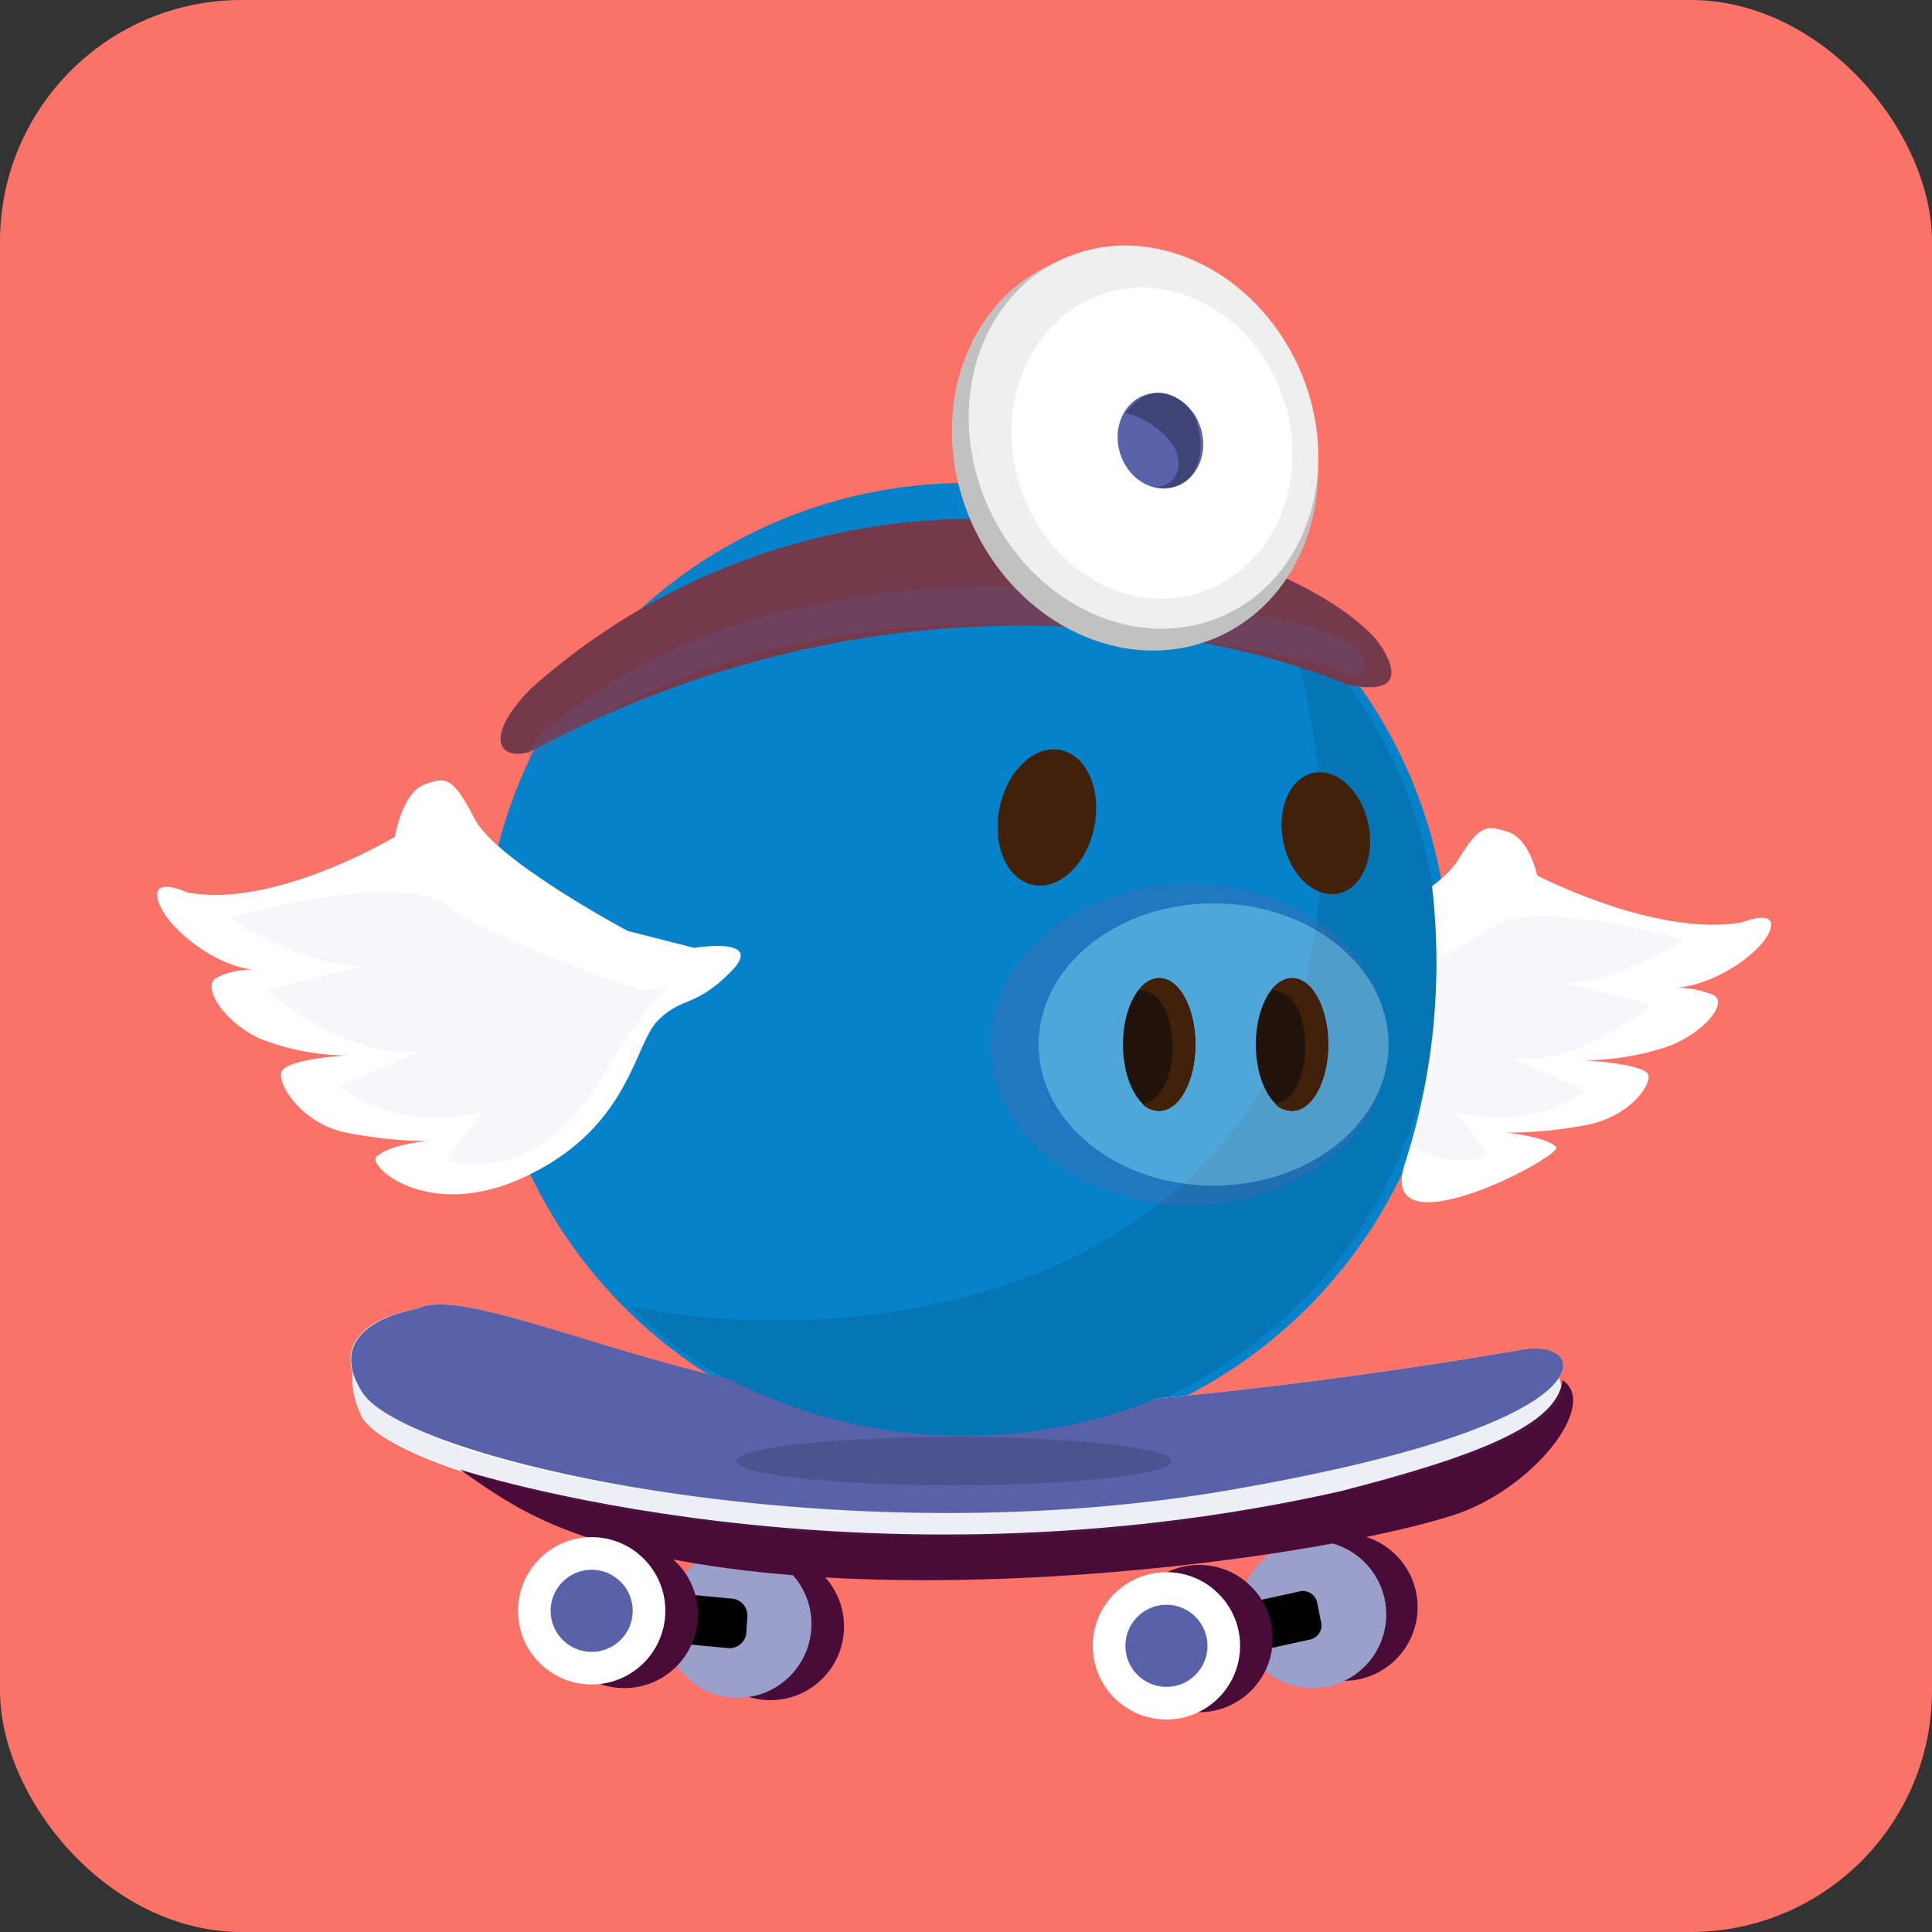
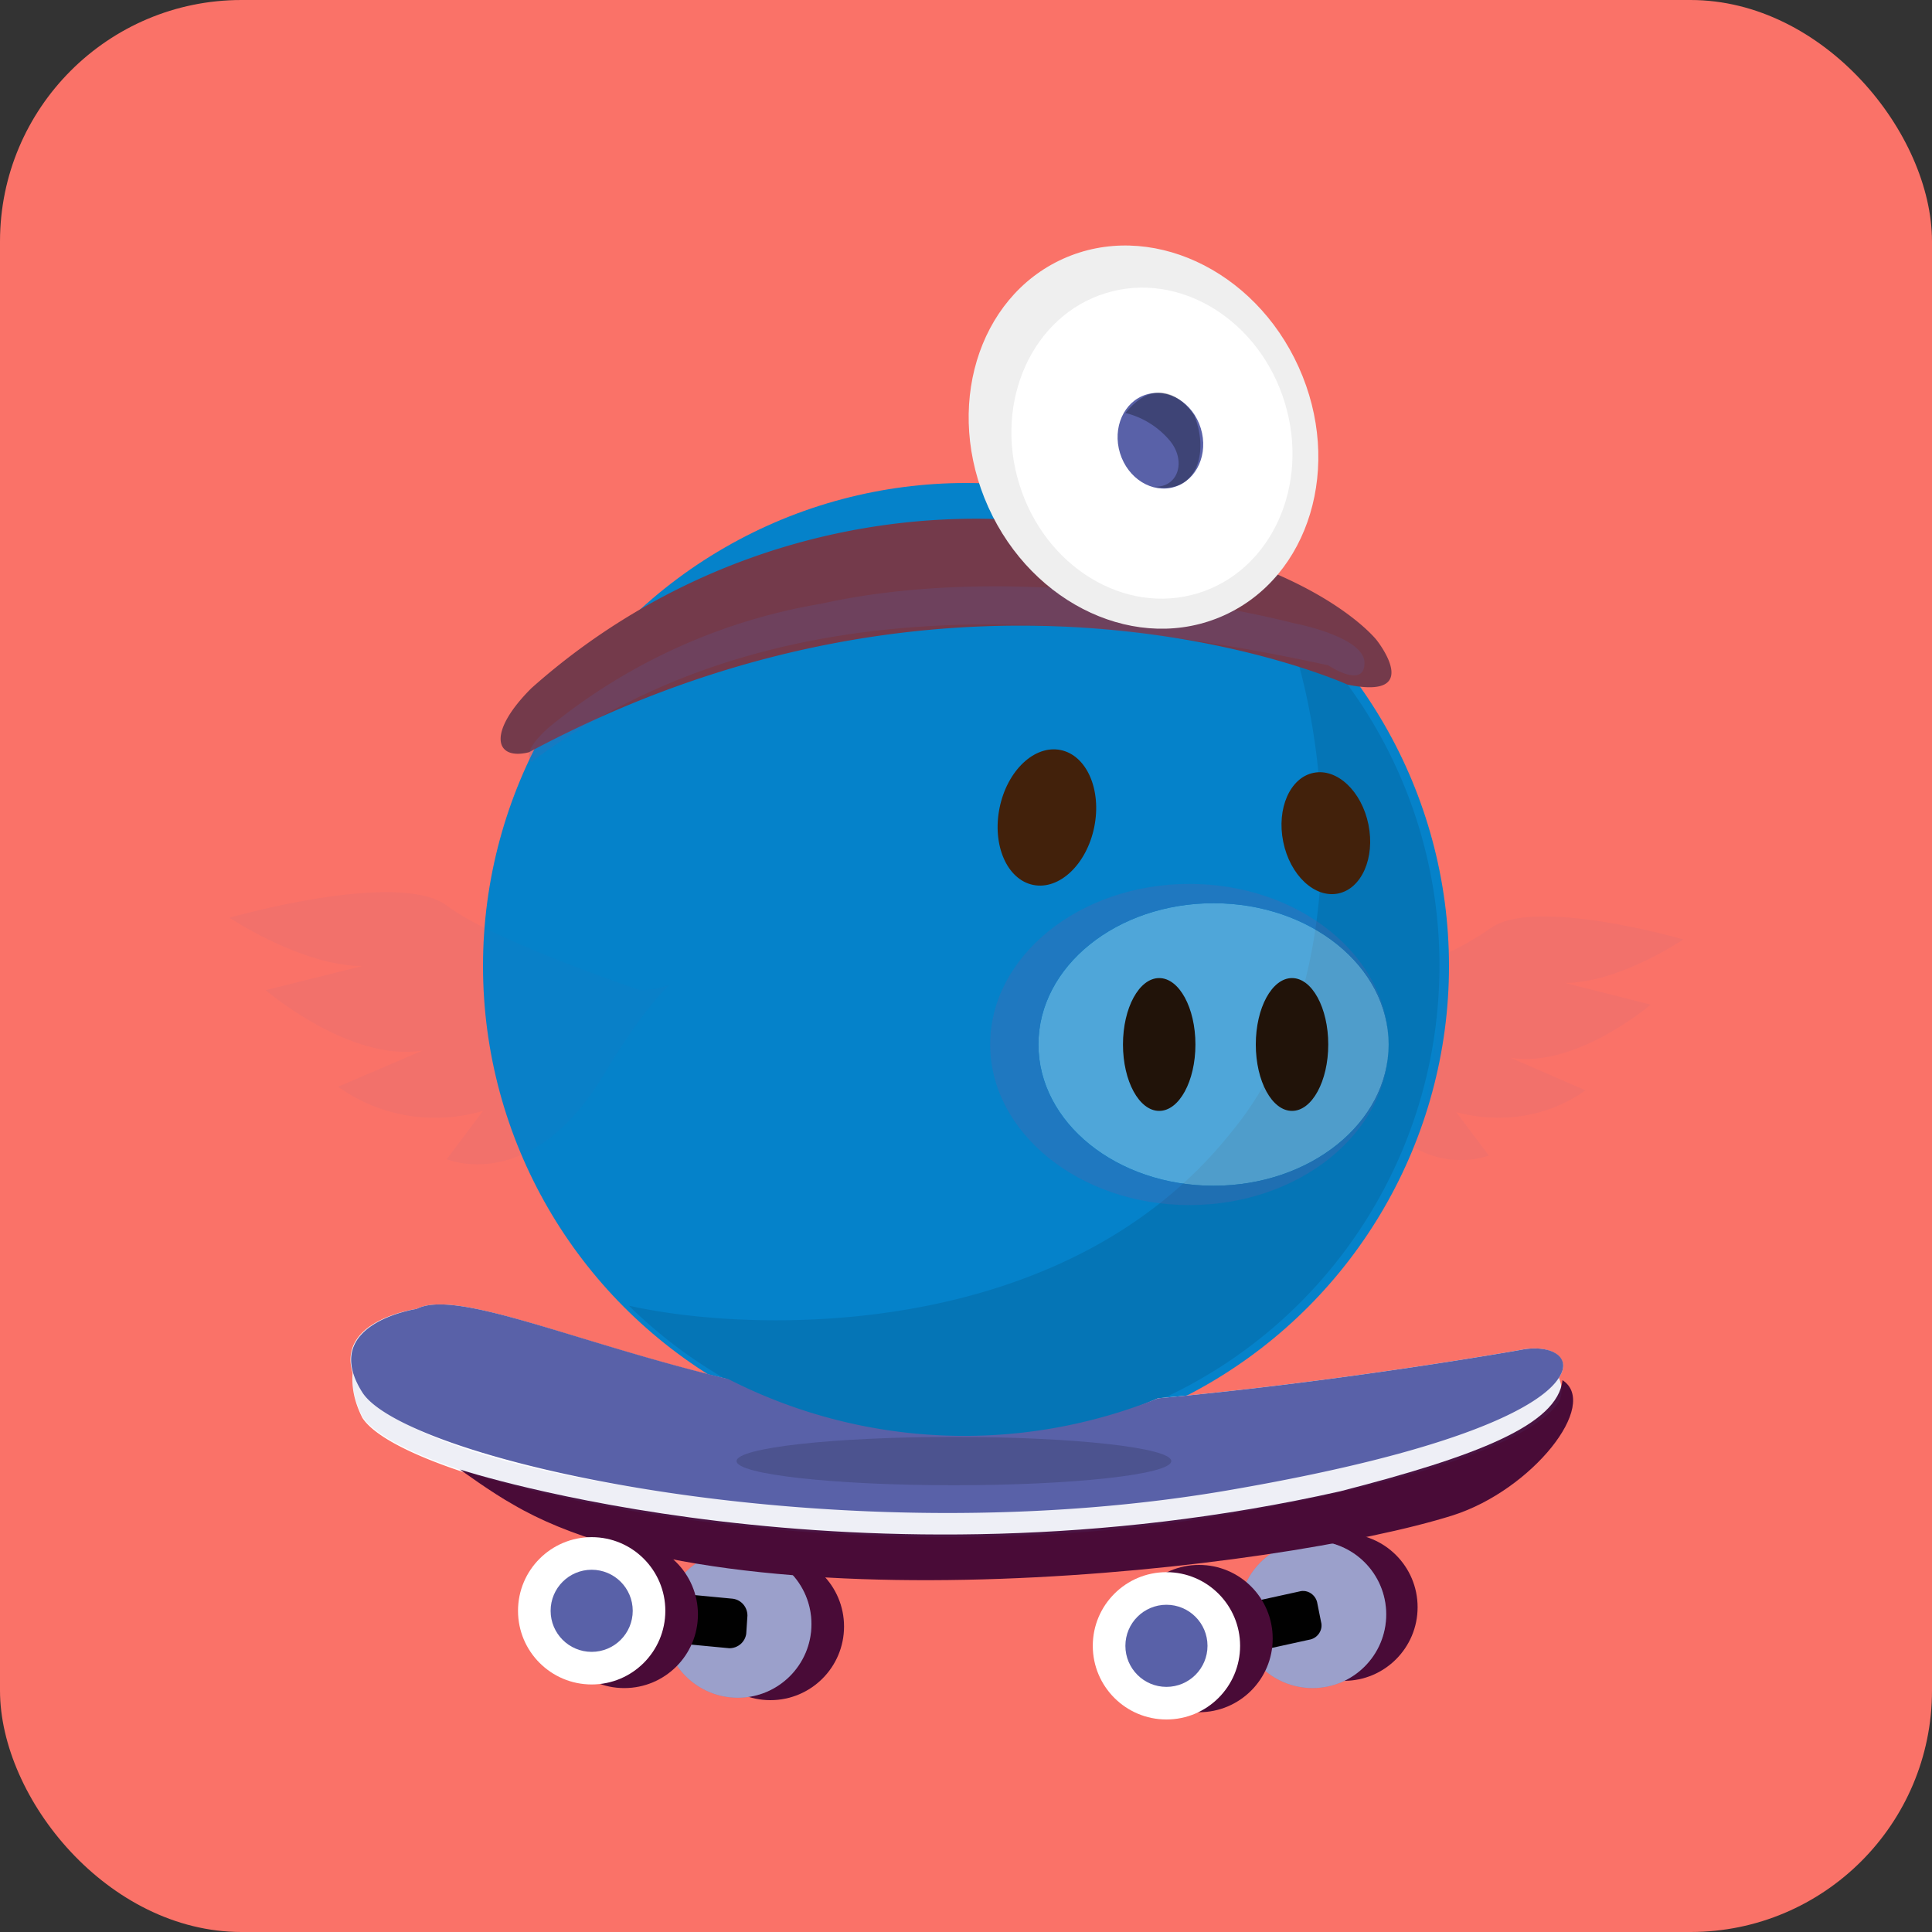
<svg xmlns="http://www.w3.org/2000/svg" viewBox="0 0 160 160" width="160" height="160">
  <rect x="0" y="0" width="160" height="160" fill="#333333" stroke="none" />
  <defs>
    <clipPath id="rectangle-clip-241">
      <rect x="0" y="0" width="160" height="160" rx="20" ry="20" />
    </clipPath>
  </defs>
  <g clip-path="url(#rectangle-clip-241)">
    <g color="#0582CA" fill="#5961A8">
      <rect fill="#FA7268" x="0" y="0" width="160" height="160" />
      <circle cx="80" cy="80" r="40" fill="#0582CA" />
      <g opacity=".1" fill="#010101">
        <path d="M119.21,80a39.46,39.46,0,0,1-67.13,28.13c10.36,2.33,36,3,49.82-14.28,10.39-12.47,8.31-33.23,4.16-43.26A39.35,39.35,0,0,1,119.21,80Z" />
      </g>
      <path d="M43.8 62.3c-2.8.7-3.5-1.6.2-5.3a55.4 55.4 0 0139-14c24 1 31 10 31 10s4 5-2.4 3.7c0 0-31-14.1-67.8 5.6z" fill="#743a4b" />
      <path d="M45.5 60.2A48.2 48.2 0 0168 50c18-4 39.1 1.6 39.1 1.6s5.9 1.1 5.9 3.3-3 .2-3 .2c-24.3-5.3-47.7-5.6-66 8 0-.1-1-.7 1.5-2.9z" opacity=".2" />
-       <ellipse transform="rotate(-23.9 94 37.3)" cx="94" cy="37.3" rx="14.8" ry="16.9" fill="#c1c1c1" />
      <ellipse transform="rotate(-24.3 94.7 36.2)" cx="94.7" cy="36.2" rx="14.1" ry="16.2" fill="#efefef" />
      <ellipse transform="rotate(-17.1 95.4 36.7)" cx="95.4" cy="36.7" rx="11.5" ry="13" fill="#fff" />
      <ellipse transform="rotate(-17.1 96.1 36.5)" cx="96.1" cy="36.5" rx="3.5" ry="4" />
      <path d="M93.2 34.2a7 7 0 013.6 2.2c1.5 1.7.8 4-1.2 3.9 3.4.7 4.6-2.7 3.3-5.9 0 0-2.5-4.1-5.7-.2z" fill="#010101" opacity=".3" />
-       <path class="st0" d="M116.4 96.2c-2.7 7.8 12.8-.3 12.5-1.2-.9-.9-4.2-1.2-4.2-1.2a35 35 0 006.5-.6c3.6-.6 5.6-3.3 5.3-4.2s-5.3-1.2-5.3-1.2c2.4 0 4.8-.4 7.1-1.2 3-1.2 4.8-3.6 3.6-4.2a8 8 0 00-3-.6c3.3-.3 7.1-3 7.7-4.8s-2.4-.6-2.4-.6c-7.1 1.2-16.9-3.9-16.9-3.9s-.6-3-2.4-3.6-2.4-.6-4.2 2.4c-.4.6-1 1.2-1.6 1.7l-.5.4c.9 7.9.1 15.6-2.2 22.8zm-72.6 1.1c-7.9 3.9-13-.4-12.7-1.4.9-1.1 4.2-1.4 4.2-1.4a36 36 0 01-6.6-.7c-3.6-.7-5.7-3.9-5.4-5s5.4-1.4 5.4-1.4c-2.5 0-4.9-.5-7.2-1.4-3-1.4-4.8-4.3-3.6-5 .9-.5 2-.7 3-.7-3.3-.4-7.2-3.6-7.8-5.7s2.4-.7 2.4-.7c7.2 1.4 17.2-4.6 17.2-4.6s.6-3.6 2.4-4.3 2.4-.7 4.2 2.8S52 77.1 52 77.1l5.5 1.4s6-1 3 2-4 2-6 4-2.3 8.7-10.7 12.8z" fill="#fff" />
      <path d="M53 82s-12-4-16-7-18 1-18 1 6 4 11 4l-8 2s7 6 13 5l-7 3c3.5 2.5 7.9 3.2 12 2l-3 4s7 3 13-7 7-7 3-7zm66.2-2.8c1.5-.6 2.9-1.4 4.2-2.3 3.6-2.7 16 .9 16 .9s-5.3 3.6-9.8 3.6l7.1 1.8s-6.2 5.3-11.6 4.4l6.2 2.7c-3.1 2.2-7 2.8-10.7 1.8l2.7 3.6c-2.1.7-4.5.4-6.4-.8 2.1-5.9 2.1-8.9 2.3-15.7z" opacity=".05" />
      <g opacity=".3">
        <ellipse cx="100.5" cy="86.5" rx="14.5" ry="11.7" fill="#fcfcfc" />
        <path d="M100.5 98.2c-8 0-14.5-5.2-14.5-11.7s6.5-11.7 14.5-11.7S115 80 115 86.5c0-7.3-7.4-13.3-16.5-13.3S82 79.2 82 86.5s7.4 13.3 16.5 13.3 16.5-6 16.5-13.3c0 6.5-6.5 11.7-14.5 11.7z" />
      </g>
      <g fill="#211309">
        <ellipse cx="96" cy="86.5" rx="3" ry="5.5" />
        <ellipse cx="107" cy="86.5" rx="3" ry="5.5" />
      </g>
      <g fill="#42210b">
-         <path d="M99 86.5c0 3-1.3 5.5-3 5.5-.5 0-1.1-.2-1.4-.6C98 91 98 82 94.3 82c.4-.6 1-.9 1.7-1 1.7 0 3 2.5 3 5.5zM110 86.5c0 3-1.3 5.5-3 5.5-.5 0-1.1-.2-1.4-.6 3.4-.4 3.4-9.4-.3-9.4.4-.6 1-.9 1.7-1 1.7 0 3 2.5 3 5.5z" />
        <ellipse transform="rotate(-11.5 109.8 69)" cx="109.8" cy="69" rx="3.6" ry="5.1" />
        <ellipse transform="rotate(-78.5 86.7 67.7)" cx="86.7" cy="67.7" rx="5.7" ry="4" />
      </g>
      <path d="M129.1 114.1c1.2-1.8-.9-2.8-3.2-2.3 0 0-14.6 2.6-30 4-13.2 5.7-27 6-35.7-1.6-12.6-3-22.4-7.5-25.7-5.8 0 0-6.6.9-5.3 5.3-.1 1.3.2 2.5.8 3.7 3.6 5.7 39.8 13.8 72.4 8 18.3-3.2 25.2-6.8 26.7-9.2.3-.6.3-1.4 0-2.1zM54 123.4zm45.8.3l2.5-.4a267.1 267.1 0 00-2.5.4z" fill="#fff" />
      <circle cx="63.8" cy="134.7" r="6.1" fill="#490b37" />
      <circle cx="61.1" cy="134.5" r="6.1" />
      <circle cx="111.3" cy="133.1" r="6.1" fill="#490b37" />
      <circle cx="61.1" cy="134.5" r="6.1" fill="#fff" opacity=".4" />
      <path d="M56.5 132l4.2.4c.7.1 1.2.7 1.2 1.4l-.1 1.5c-.1.7-.7 1.2-1.4 1.2l-4.2-.4c-.7-.1-1.2-.7-1.2-1.4l.1-1.5c.1-.7.7-1.2 1.4-1.2z" fill="#010101" />
      <circle cx="108.7" cy="133.7" r="6.1" />
      <circle cx="108.7" cy="133.7" r="6.1" fill="#fff" opacity=".4" />
-       <path d="M103.5 132.7l4.1-.9c.7-.2 1.4.3 1.5 1l.3 1.5c.2.7-.3 1.4-1 1.5l-4.1.9c-.7.2-1.4-.3-1.5-1l-.3-1.5c-.2-.6.3-1.3 1-1.5z" fill="#010101" />
+       <path d="M103.5 132.7l4.1-.9c.7-.2 1.4.3 1.5 1l.3 1.5c.2.7-.3 1.4-1 1.5l-4.1.9c-.7.2-1.4-.3-1.5-1c-.2-.6.3-1.3 1-1.5z" fill="#010101" />
      <circle cx="99.3" cy="135.7" r="6.1" fill="#490b37" />
      <circle cx="96.6" cy="136.3" r="6.1" fill="#fff" />
      <circle cx="96.6" cy="136.3" r="3.4" />
      <path d="M120.3 125.5c-14.3 4.5-59.6 9.8-77.8-.9-1.8-1-4.4-2.9-4.4-2.9s32.9 10.8 72.9 1.8c11.3-2.9 18-5.5 18.4-9.2 3.1 2-2.5 9.1-9.1 11.2z" fill="#490b37" />
      <path d="M29.2 113.6c-.1 1.3.2 2.5.8 3.7 3.6 5.7 39.8 13.8 72.4 8 18.3-3.2 25.2-6.8 26.7-9.2.5-.8 0-2.6-.1-1.9-6 4.7-23.4 10-43.3 10.7-26.1 1-54.4-3.7-56.5-11.3z" opacity=".1" />
      <circle cx="51.7" cy="133.7" r="6.1" fill="#490b37" />
      <circle cx="49" cy="133.4" r="6.1" fill="#fff" />
      <circle cx="49" cy="133.4" r="3.4" />
      <path d="M34.5 108.4s-8.1 1.2-4.5 6.9c3.6 5.7 39.8 13.8 72.4 8 18.3-3.2 25.2-6.8 26.7-9.2 1.2-1.8-.8-2.8-3.2-2.3 0 0-14.6 2.6-30 4a42.9 42.9 0 01-35.6-1.6c-12.6-3-22.5-7.5-25.8-5.8z" />
      <ellipse cx="79" cy="121" rx="18" ry="2" fill="#010101" opacity=".15" />
    </g>
  </g>
</svg>